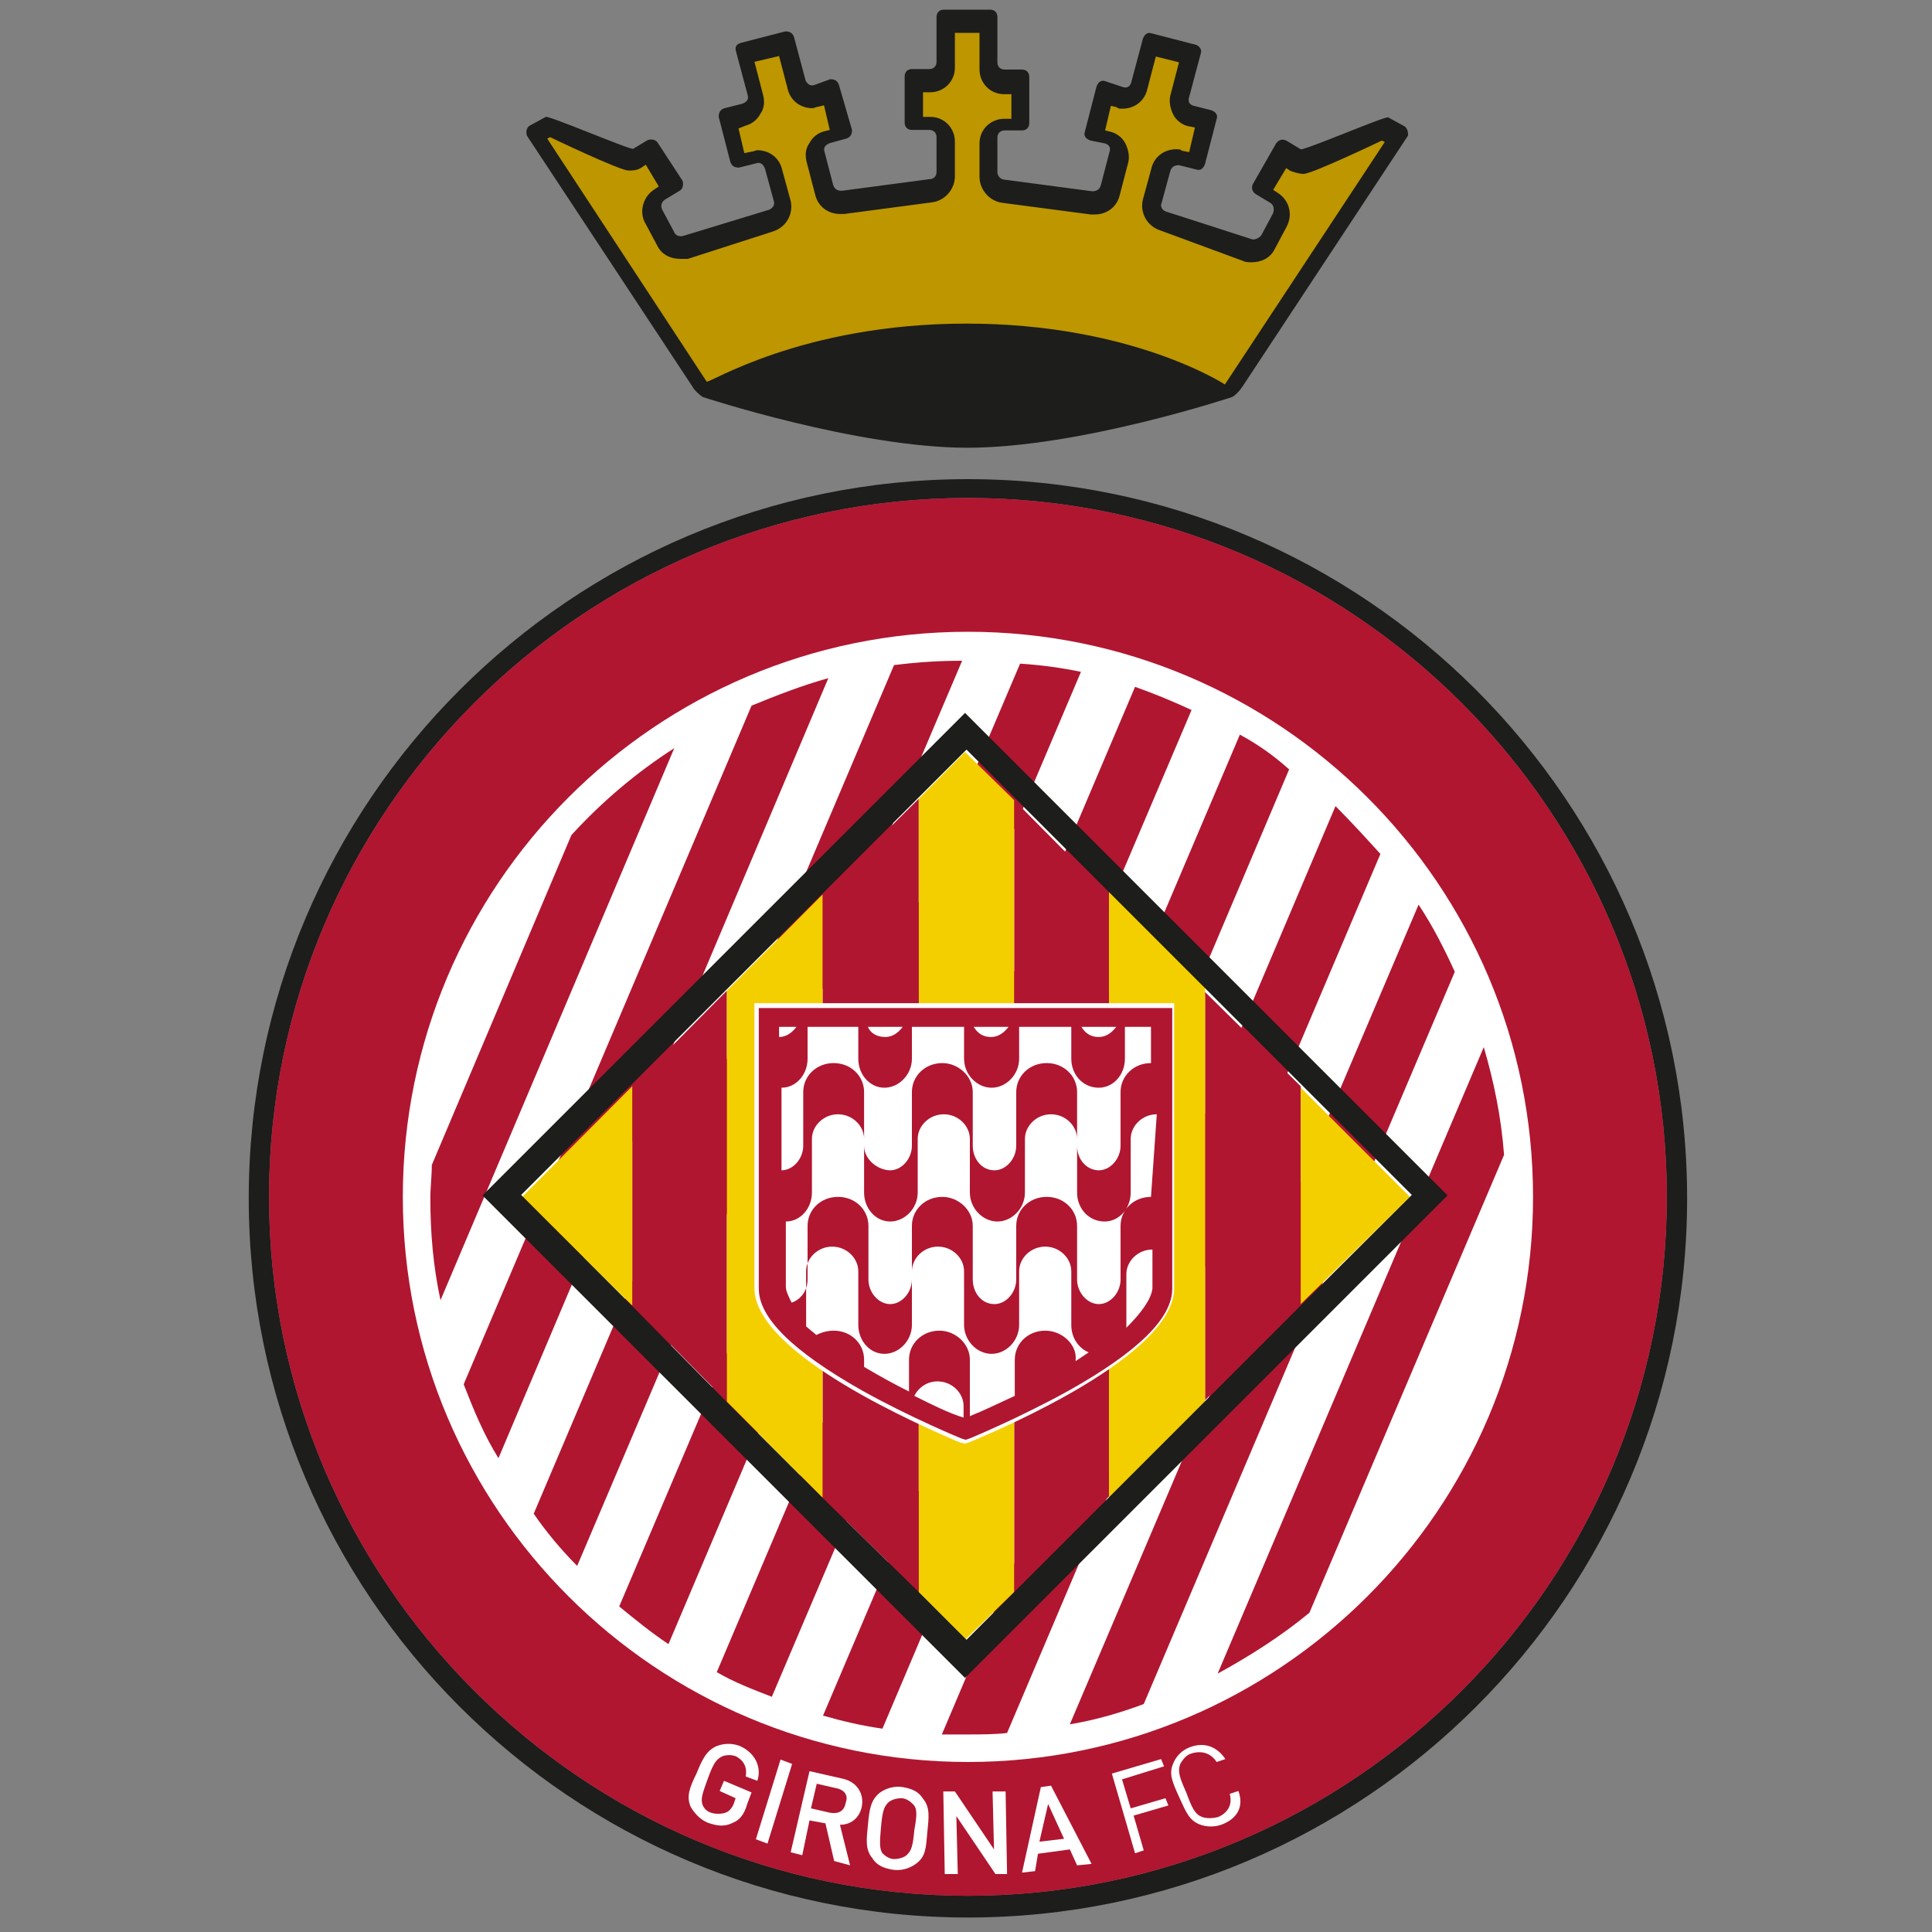
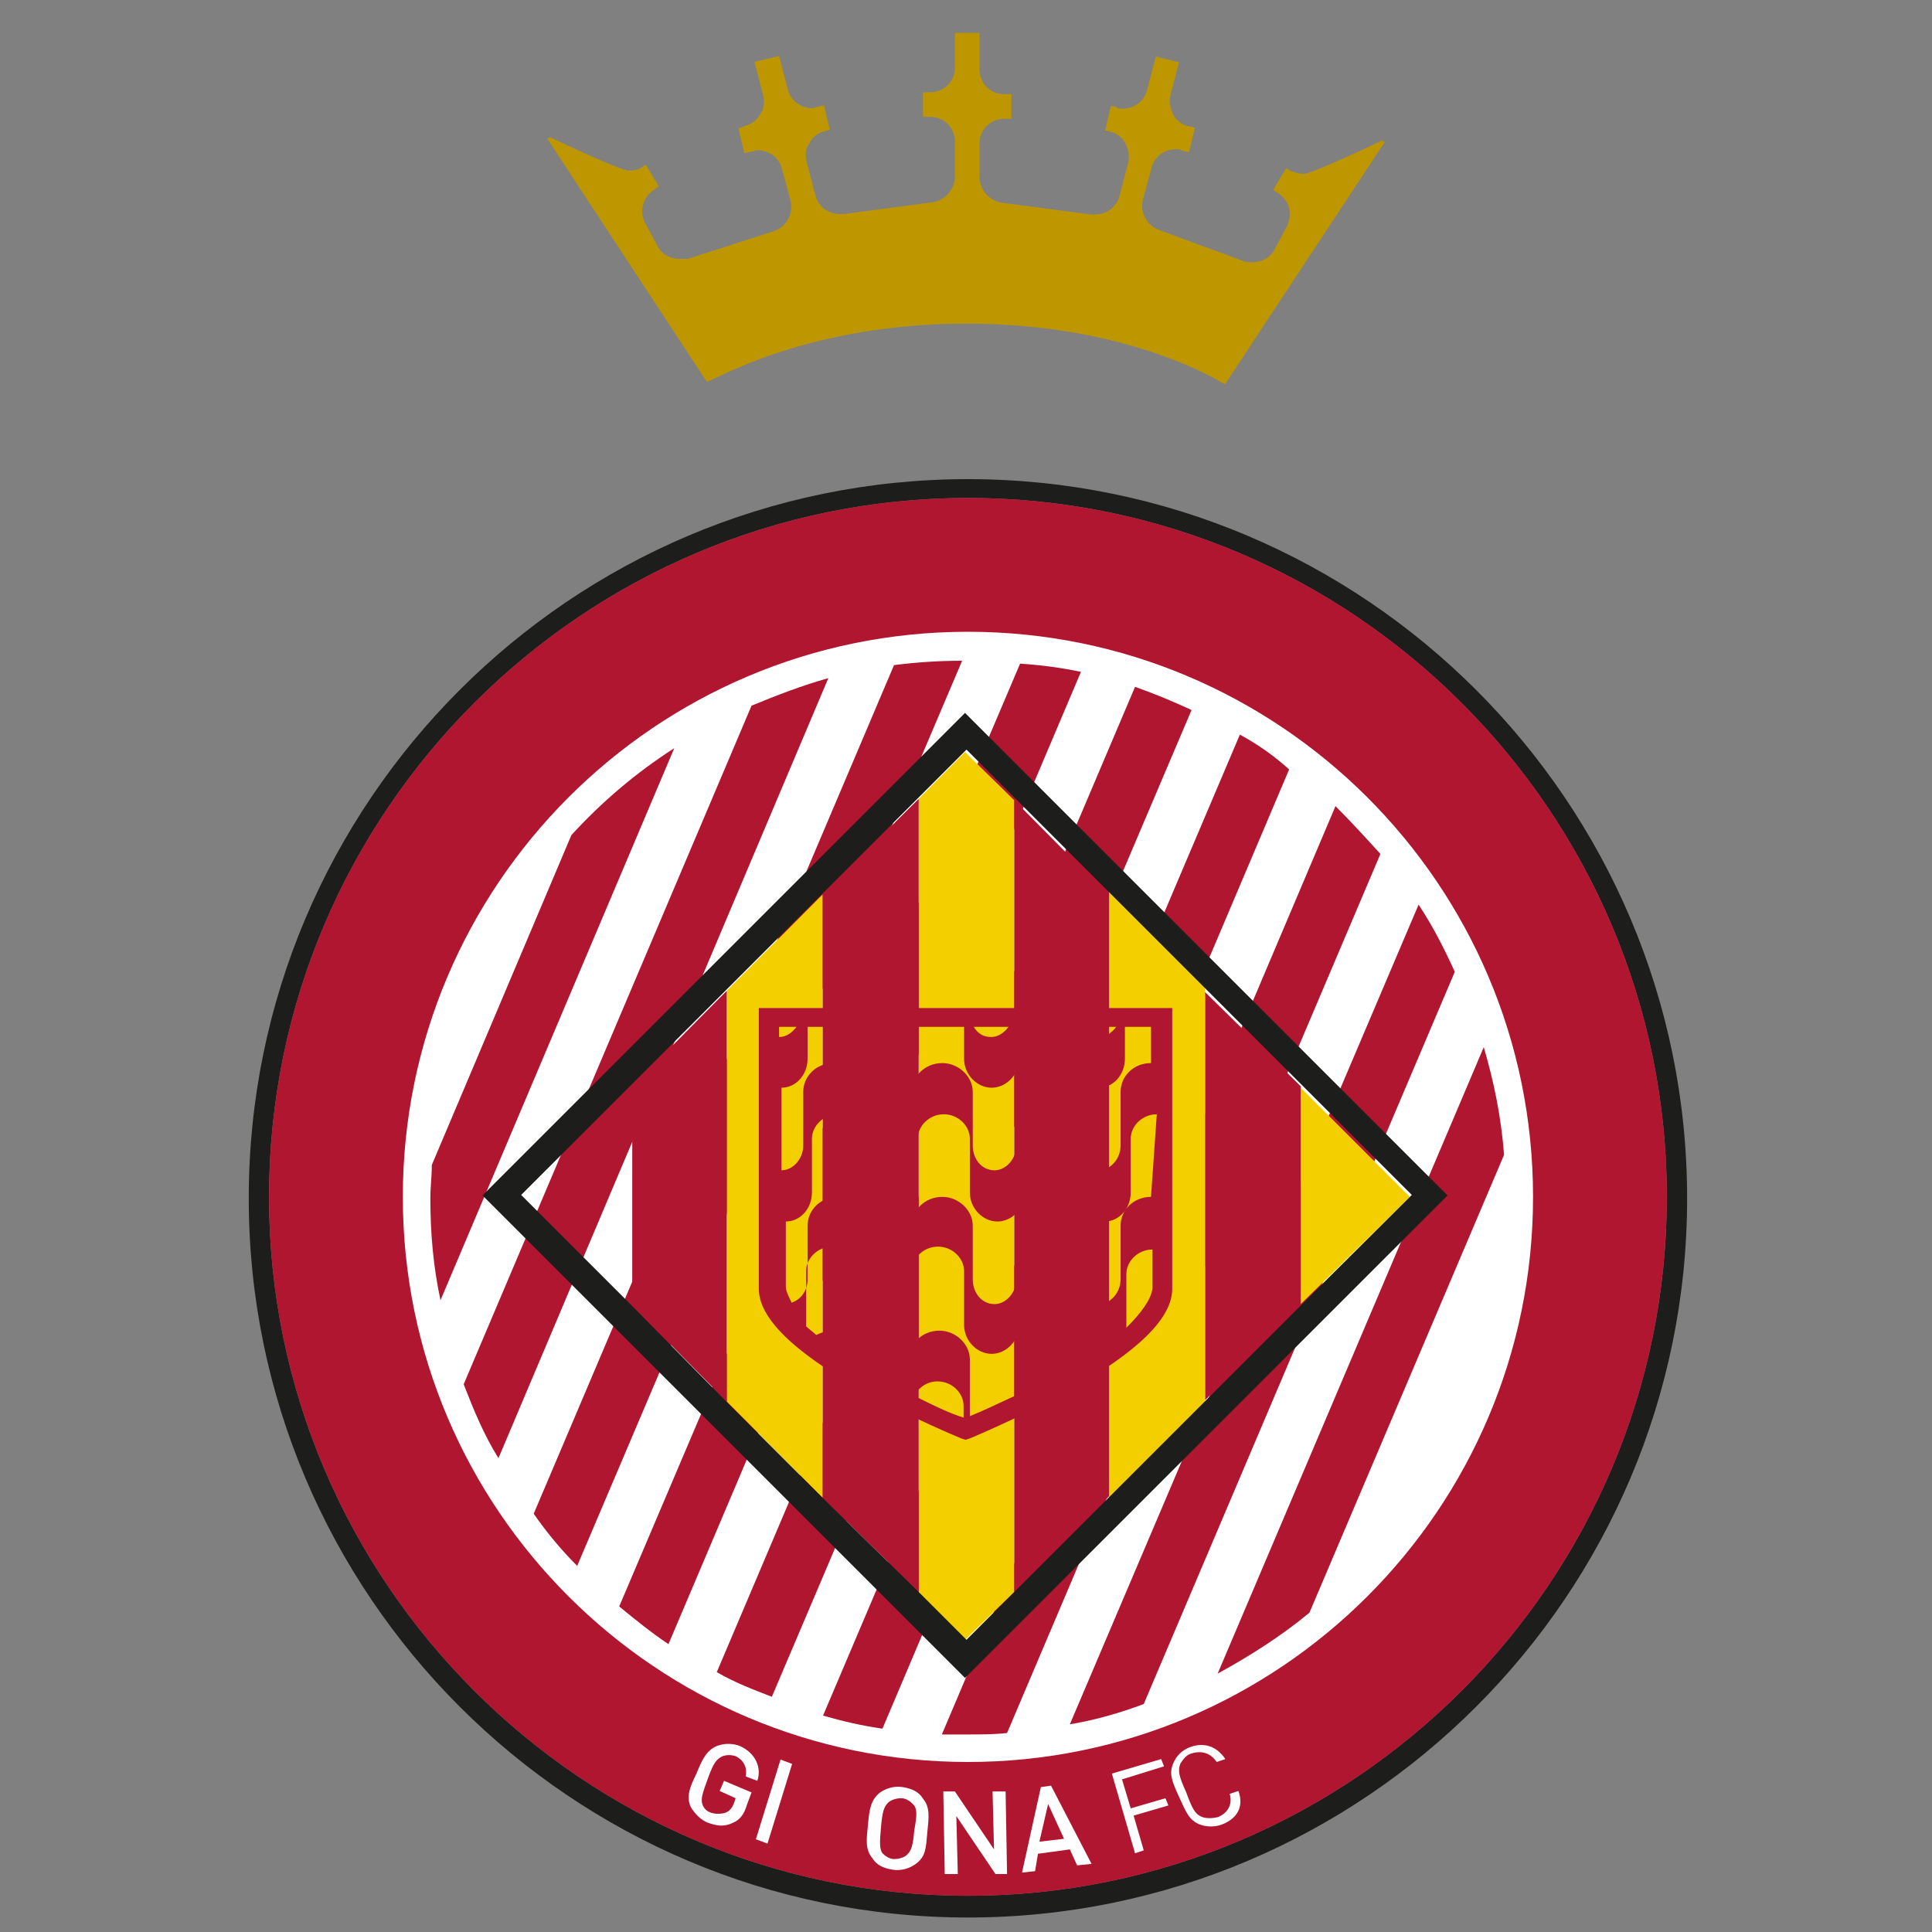
<svg xmlns="http://www.w3.org/2000/svg" width="400" height="400" viewBox="0 0 400 400" fill="none">
  <rect x="0" y="0" width="400" height="400" fill="#808080" stroke="none" />
  <path d="M200.4 397C118.3 397 51.5 330.2 51.5 248.1C51.5 166 118.3 99.2 200.4 99.2C282.5 99.2 349.3 166 349.3 248.1C349.3 330.2 282.5 397 200.4 397ZM200.4 103.1C120.7 103.1 55.7 168.1 55.7 247.8C55.7 327.5 120.7 392.5 200.4 392.5C280.1 392.5 345.1 327.5 345.1 247.8C345.1 168.1 280.1 103.1 200.4 103.1Z" fill="#1D1D1B" />
  <path d="M200.4 103.1C120.7 103.1 55.7 168.1 55.7 247.8C55.7 327.5 120.7 392.5 200.4 392.5C280.1 392.5 345.1 327.5 345.1 247.8C345.1 168.1 280.1 103.1 200.4 103.1Z" fill="#B01630" />
-   <path d="M290.7 26.1L287.4 24.3C286.8 24 270 31.2 269.3 30.9L266.3 29.1C265.7 28.8 264.8 28.8 264.2 29.7L259.4 38.1C259.1 38.7 259.1 39.6 260 40.2L263 42C263.6 42.3 263.9 43.2 263.6 44.1L261.2 48.6C260.9 49.2 259.7 49.8 259.1 49.5L241.4 43.8C240.5 43.5 240.2 42.6 240.5 42L242.3 35.4C242.6 34.5 243.2 34.2 244.1 34.2L247.7 35.1C248.6 35.4 249.2 34.8 249.5 33.9L251.9 24.6C252.2 23.7 251.6 23.1 250.7 22.8L247.1 21.9C246.2 21.6 245.9 21 246.2 20.1L248.6 11.1C248.9 10.2 248.3 9.6 247.7 9.3L238.4 6.9C237.5 6.6 236.9 7.2 236.6 8.1L234.2 17.1C233.9 18 233.3 18.3 232.4 18L228.8 16.8C227.9 16.5 227.3 17.1 227 18L224.6 27.3C224.3 28.2 224.9 28.8 225.8 29.1L228.8 29.7C229.7 30 230 30.6 229.7 31.5L227.9 38.4C227.6 39.3 227 39.6 226.1 39.6L208 37.2C207.1 37.2 206.5 36.3 206.5 35.7V28.5C206.5 27.6 207.1 27 208 27H211.6C212.5 27 213.1 26.4 213.1 25.5V15.9C213.1 15 212.5 14.4 211.6 14.4H208C207.1 14.4 206.5 13.8 206.5 12.9V3.5C206.5 2.6 205.9 2 205 2H195.4C194.5 2 193.9 2.6 193.9 3.5V12.8C193.9 13.7 193.3 14.3 192.4 14.3H188.8C187.9 14.3 187.3 14.9 187.3 15.8V25.4C187.3 26.3 187.9 26.9 188.8 26.9H192.4C193.3 26.9 193.9 27.5 193.9 28.4V35.6C193.9 36.5 193.3 37.1 192.4 37.1L174.3 39.5C173.4 39.5 172.8 39.2 172.5 38.3L170.7 31.4C170.4 30.5 171 29.9 171.9 29.6L175.2 28.7C176.1 28.4 176.4 27.8 176.4 26.9L173.7 17.6C173.4 16.7 172.8 16.4 171.9 16.4L168.6 17.6C167.7 17.9 167.1 17.3 166.8 16.7L164.4 7.7C164.1 6.8 163.5 6.5 162.6 6.5L153.3 8.9C152.4 9.2 152.1 9.8 152.4 10.7L154.8 19.7C155.1 20.6 154.5 21.2 153.6 21.5L150 22.4C149.1 22.7 148.8 23.3 148.8 24.2L151.2 33.5C151.5 34.4 152.1 34.7 153 34.7L156.6 33.8C157.5 33.5 158.1 34.1 158.4 35L160.2 41.6C160.5 42.5 159.9 43.1 159.3 43.4L141.6 48.8C140.7 49.1 139.8 48.8 139.5 47.9L137.1 43.4C136.8 42.8 136.8 41.9 137.7 41.3L140.7 39.5C141.3 39.2 141.6 38.3 141.3 37.4L136.2 29.6C135.9 29 135 28.7 134.1 29L131.1 30.8C130.5 31.1 113.7 23.9 113 24.2L109.7 26C109.1 26.3 108.8 27.2 109.1 28.1L143.4 80.1C143.7 80.7 144.6 81.6 145.5 82.2C145.5 82.2 177.4 92.7 200.3 92.7C223.5 92.7 255.1 82.2 255.1 82.2C255.7 81.9 256.6 81 257.2 80.1L291.5 28.1C291.6 27.3 291.3 26.4 290.7 26.1Z" fill="#1D1D1B" />
  <path d="M200.1 67C234.4 67 253.6 79.6 253.6 79.6L286.7 29.4L286.1 29.1C286.1 29.1 271.7 36 269.9 36C269 36 268.1 35.7 267.2 35.4L266.3 34.8L263.6 39.3L264.5 39.9C266.9 41.4 267.8 44.4 266.3 47.1L263.9 51.6C263 53.4 261.2 54.3 259.1 54.3C258.5 54.3 257.9 54.3 257.3 54L240.2 47.7C237.5 46.8 236 44.1 236.6 41.4L238.4 34.8C239 32.4 241.1 30.9 243.5 30.9C244.1 30.9 244.4 30.9 244.7 31.2L246.2 31.5L247.4 26.4L245.9 26.1C244.7 25.8 243.5 24.9 242.9 23.7C242.3 22.5 242 21 242.3 19.8L244.1 12.9L239.3 11.7L237.5 18.6C236.9 21 234.8 22.5 232.4 22.5C231.8 22.5 231.5 22.5 231.2 22.2L230 21.9L228.8 27L230 27.3C231.2 27.6 232.4 28.5 233 29.7C233.6 30.9 233.9 32.4 233.6 33.6L231.8 40.5C231.2 42.9 229.1 44.4 226.7 44.4C226.4 44.4 226.1 44.4 225.8 44.4L207.6 42C204.9 41.7 202.8 39.3 202.8 36.6V29.7C202.8 26.7 205.2 24.6 207.9 24.6H209.4V19.5H207.9C204.9 19.5 202.8 17.1 202.8 14.4V6.8H197.7V14C197.7 17 195.3 19.1 192.6 19.1H191.1V24.2H192.6C195.6 24.2 197.7 26.6 197.7 29.3V36.5C197.7 39.2 195.6 41.6 192.9 41.9L174.8 44.3C174.5 44.3 174.2 44.3 173.9 44.3C171.5 44.3 169.4 42.8 168.8 40.4L167 33.5C166.7 32.3 166.7 30.8 167.6 29.6C168.2 28.4 169.4 27.5 170.6 27.2L171.8 26.9L170.6 21.8L169.4 22.1C169.1 22.1 168.5 22.4 168.2 22.4C165.8 22.4 163.7 20.9 163.1 18.5L161.3 11.6L156.2 12.8L158 19.7C158.3 20.9 158.3 22.4 157.4 23.6C156.8 24.8 155.6 25.7 154.4 26L152.9 26.6L154.1 31.7L155.6 31.4C155.9 31.4 156.5 31.1 156.8 31.1C159.2 31.1 161.3 32.6 161.9 35L163.7 41.6C164.3 44.3 162.8 47 160.1 47.9L142.4 53.6C142.1 53.6 141.5 53.6 140.9 53.6C138.8 53.6 137 52.7 136.1 50.9L133.7 46.4C132.2 44 133.1 40.7 135.5 39.2L136.4 38.6L133.7 34.1L132.8 34.7C131.9 35.3 131 35.3 130.1 35.3C128.3 35.3 113.9 28.4 113.9 28.4L113.3 28.7L146.3 79C146.6 79.6 165.8 67 200.1 67Z" fill="#BD9600" />
  <path d="M200.4 364.8C136 364.8 83.4 312.5 83.4 247.8C83.4 183.4 135.7 130.8 200.4 130.8C264.8 130.8 317.4 183.1 317.4 247.8C317.4 312.5 264.8 364.8 200.4 364.8Z" fill="white" />
-   <path d="M256.7 152.1L170.4 355.2C174.6 356.4 178.5 357.3 182.7 357.9L266.9 159.3C263.9 156.6 260.6 154.2 256.7 152.1Z" fill="#B01630" />
+   <path d="M256.7 152.1L170.4 355.2C174.6 356.4 178.5 357.3 182.7 357.9L266.9 159.3C263.9 156.6 260.6 154.2 256.7 152.1" fill="#B01630" />
  <path d="M276.5 166.9L195 359.1C196.8 359.1 198.6 359.1 200.4 359.1C203.1 359.1 205.8 359.1 208.5 358.8L285.8 176.8C282.8 173.5 279.8 170.2 276.5 166.9Z" fill="#B01630" />
  <path d="M293.7 187.3L221.5 357C226.9 356.1 232 354.6 236.8 352.8L301.2 201.2C299.1 196.6 296.7 191.8 293.7 187.3Z" fill="#B01630" />
  <path d="M307.2 216.8L252.1 346.5C258.7 342.9 265.3 338.7 271.1 333.9L311.4 239.1C310.8 231.2 309.3 224 307.2 216.8Z" fill="#B01630" />
  <path d="M235 142.2L148.4 346.2C152 348.3 155.9 349.8 159.8 351.3L246.7 147C242.8 145.2 239.2 143.7 235 142.2Z" fill="#B01630" />
  <path d="M211.2 137.4L128.2 332.6C131.5 335.3 134.8 338 138.4 340.4L223.8 139.1C220 138.3 215.8 137.7 211.2 137.4Z" fill="#B01630" />
  <path d="M185.1 137.7L110.5 313.4C113.2 317.3 116.2 320.9 119.5 324.2L199.2 136.8C194.4 136.8 189.9 137.1 185.1 137.7Z" fill="#B01630" />
  <path d="M155.6 146.1L96 286.6C98.1 292 100.2 297.1 103.2 301.9L171.5 140.4C166.1 141.9 160.7 144 155.6 146.1Z" fill="#B01630" />
  <path d="M118.3 172.9L89.4 241.2C89.4 243.6 89.1 245.7 89.1 248.1C89.1 255.3 89.7 262.2 91.2 269.2L139.6 154.9C131.8 159.9 124.6 166 118.3 172.9Z" fill="#B01630" />
  <path d="M229.6 181V316.4L249.5 296.5V200.9L229.6 181Z" fill="#F4CF00" />
  <path d="M210 329.6V165.7L199.8 155.7L190.2 165.4V329.9L199.8 339.5L210 329.6Z" fill="#F4CF00" />
  <path d="M229.6 309.8V185.5L210 165.7V329.6L229.6 309.8Z" fill="#B01630" />
  <path d="M170.3 185.2V310.1L190.2 329.6V165.4L170.3 185.2Z" fill="#B01630" />
  <path d="M130.9 224.9V270.3L150.5 290.2V205.1L130.9 224.9Z" fill="#B01630" />
  <path d="M269.3 270V224.9L249.5 205.4V289.9L269.3 270Z" fill="#B01630" />
  <path d="M150.5 205.1V290.2L170.3 310.1V185.2L150.5 205.1Z" fill="#F4CF00" />
-   <path d="M108.1 247.8L130.9 270.3V224.9L108.1 247.8Z" fill="#F4CF00" />
  <path d="M249.5 290.8V206.3L229.6 186.4V310.7L249.5 290.8Z" fill="#F4CF00" />
  <path d="M291.9 247.8L269.3 225.2V270L291.9 247.8Z" fill="#F4CF00" />
  <path d="M199.8 147.6L99.9 247.5L199.8 347.4L299.7 247.5L199.8 147.6ZM170.3 310.1L150.4 290.2L130.8 270.3L107.9 247.4L130.8 224.5L150.7 204.6L170.6 184.7L190.5 164.8L200.1 155.2L210 165.1L229.9 185L249.8 204.9L269.7 224.8L292.3 247.4L269.6 270L249.7 289.9L229.8 309.8L210 329.6L200.1 339.5L190.5 329.9L170.3 310.1Z" fill="#1D1D1B" />
-   <path d="M199.8 298.9L198.6 298.6C191.7 295.6 156.2 280.5 156.2 266.7V207.7H243.1V266.7C243.1 280.5 207.9 295.6 200.7 298.6L199.8 298.9Z" fill="white" />
  <path d="M157.1 208.7V266.8C157.1 272.8 164 279.7 178.5 287.9C188.7 293.6 199 297.8 199 297.8L199.9 298.1L200.8 297.8C200.8 297.8 211 293.6 221.3 287.9C235.7 279.8 242.7 272.9 242.7 266.8V208.7H157.1V208.7ZM238.3 247.8C234.7 247.8 232 250.5 232 253.8V264.9C232 267.6 229.9 270 227.5 270C225.1 270 223 267.6 223 264.9V253.8C223 250.5 220.3 247.8 216.7 247.8C213.1 247.8 210.4 250.5 210.4 253.8V264.9C210.4 267.6 208.3 270 205.9 270C203.2 270 201.4 267.6 201.4 264.9V253.8C201.4 250.5 198.4 247.8 195.1 247.8C191.5 247.8 188.8 250.5 188.8 253.8V264.9C188.8 267.6 186.7 270 184.3 270C181.9 270 179.8 267.6 179.8 264.9V253.8C179.8 250.5 177.1 247.8 173.5 247.8C169.9 247.8 167.2 250.5 167.2 253.8V264.9C167.2 267.3 165.7 269.1 163.9 269.7C163.3 268.5 162.7 267.3 162.7 266.4V252.9C165.7 252.9 168.1 250.2 168.1 246.9V241.8V235.8C168.1 233.1 170.5 230.7 173.5 230.7C176.5 230.7 178.9 233.1 178.9 235.8V246.9C178.9 250.2 181.3 252.9 184.3 252.9C187.3 252.9 190 250.2 190 246.9V235.8C190 233.1 192.4 230.7 195.4 230.7C198.4 230.7 200.8 233.1 200.8 235.8V246.9C200.8 250.2 203.5 252.9 206.5 252.9C209.5 252.9 212.2 250.2 212.2 246.9V241.8V235.8C212.2 233.1 214.6 230.7 217.6 230.7C220.6 230.7 223 233.1 223 235.8V246.9C223 250.2 225.4 252.9 228.7 252.9C231.7 252.9 234.1 250.2 234.1 246.9V235.8C234.1 233.1 236.5 230.7 239.5 230.7L238.3 247.8ZM216.4 275.5C212.8 275.5 210.1 278.2 210.1 281.5V289C206.8 290.5 203.8 292 200.8 293.2C200.8 292.9 200.8 292.9 200.8 292.6V281.5C200.8 278.2 197.8 275.5 194.5 275.5C190.9 275.5 188.2 278.2 188.2 281.5V288.1C185.2 286.6 181.9 284.8 178.9 283V281.5C178.9 278.2 176.2 275.5 172.6 275.5C171.4 275.5 170.2 275.8 169 276.4C168.4 275.8 167.5 275.2 166.9 274.6C166.9 274.6 166.9 274.6 166.9 274.3V269.2V263.2C166.9 260.5 169.3 258.1 172.3 258.1C175.3 258.1 177.7 260.5 177.7 263.2V274.3C177.7 277.6 180.1 280.3 183.1 280.3C186.1 280.3 188.8 277.6 188.8 274.3V263.2C188.8 260.5 191.2 258.1 194.2 258.1C197.2 258.1 199.6 260.5 199.6 263.2V274.3C199.6 277.6 202.3 280.3 205.3 280.3C208.3 280.3 211 277.6 211 274.3V269.2V263.2C211 260.5 213.4 258.1 216.4 258.1C219.4 258.1 221.8 260.5 221.8 263.2V274.3C221.8 277 223.3 279.1 225.4 280C224.5 280.6 223.6 281.2 222.7 281.8V281.5C223 278.5 220 275.5 216.4 275.5ZM238.3 220.1C234.7 220.1 232 222.8 232 226.1V237.2C232 239.9 229.9 242.3 227.5 242.3C225.1 242.3 223 240.2 223 237.2V226.1C223 222.8 220.3 220.1 216.7 220.1C213.1 220.1 210.4 222.8 210.4 226.1V237.2C210.4 239.9 208.3 242.3 205.9 242.3C203.2 242.3 201.4 239.9 201.4 237.2V226.1C201.4 222.8 198.4 220.1 195.1 220.1C191.5 220.1 188.8 222.8 188.8 226.1V237.2C188.8 239.9 186.7 242.3 184.3 242.3C181.9 242.3 178.9 240.2 178.9 237.2V226.1C178.9 222.8 176.2 220.1 172.6 220.1C169 220.1 166.3 222.8 166.3 226.1V237.2C166.3 239.9 164.2 242.3 161.8 242.3V225.2C164.8 225.2 167.2 222.5 167.2 219.2V214.1V212.6H177.7V219.2C177.7 222.5 180.1 225.2 183.1 225.2C186.1 225.2 188.8 222.5 188.8 219.2V212.6H199.6V219.2C199.6 222.5 202.3 225.2 205.3 225.2C208.3 225.2 211 222.5 211 219.2V214.1V212.6H221.8V219.2C221.8 222.5 224.2 225.2 227.5 225.2C230.5 225.2 232.9 222.5 232.9 219.2V212.6H238.3V220.1ZM179.7 212.6H186.9C186 213.8 184.8 214.7 183.3 214.7C181.8 214.7 180.3 214.1 179.7 212.6ZM201.6 212.6H208.8C207.9 213.8 206.7 214.7 205.2 214.7C203.7 214.7 202.5 214.1 201.6 212.6ZM223.9 212.6H231.1C230.2 213.8 229 214.7 227.5 214.7C226 214.7 224.8 214.1 223.9 212.6ZM164.9 212.6C164 213.8 162.8 214.7 161.3 214.7V212.6H164.9ZM189.3 289C190.2 287.2 192 286 194.1 286C197.1 286 199.5 288.4 199.5 291.1V293.5C196.5 292.6 192.9 290.8 189.3 289ZM233.2 274.9V263.8C233.2 261.1 235.6 258.7 238.6 258.7V266.8C238.3 269.1 236.2 271.9 233.2 274.9Z" fill="#B01630" />
  <path d="M151.7 377.4C149.9 378.3 148.4 378 146.6 377.4C145.1 376.8 143.9 375.6 143 374.1C142.1 372 142.7 370.2 144.2 367.2C145.4 364.2 146.3 362.4 148.4 361.5C149.9 360.9 151.7 360.9 153.2 361.5C156.5 363 157.7 366 156.8 368.7L154.4 367.8C154.7 366 154.1 364.5 152.3 363.6C151.4 363.3 150.5 363.3 149.6 363.6C148.4 364.2 147.8 364.8 146.6 368.1C145.4 371.4 145.1 372.3 145.4 373.5C145.7 374.4 146.3 375 147.2 375.3C148.1 375.6 149.3 375.6 150.2 375.3C151.1 375 151.7 374.1 152 373.2L152.3 372.3L149 370.8L149.9 368.7L155.6 371.1L154.7 373.5C154.1 375.6 153.2 376.8 151.7 377.4Z" fill="white" />
  <path d="M156.5 380.8L161.6 364.3L164 365.2L158.9 381.7L156.5 380.8Z" fill="white" />
-   <path d="M172.7 385.3L170.9 377.5L167.6 376.9L166.1 384.1L163.7 383.5L167.6 366.7L174.2 368.2C177.5 368.8 179 371.5 178.4 374.2C177.8 376.6 176 377.8 173.9 377.8L176 386.2L172.7 385.3ZM173 370.2L169.1 369.3L167.9 374.4L171.8 375.3C173.6 375.6 174.8 375 175.1 373.2C175.7 371.7 174.8 370.5 173 370.2Z" fill="white" />
  <path d="M189.6 385.9C188.4 386.8 186.6 387.4 184.8 387.1C183 386.8 181.5 386.2 180.6 384.7C179.1 382.9 179.4 380.8 179.7 377.8C180 374.5 180.3 372.7 182.1 371.2C183.3 370.3 185.1 369.7 186.9 370C188.7 370.3 190.2 370.9 191.1 372.4C192.6 374.2 192.3 376.3 192 379.3C191.7 382.6 191.7 384.4 189.6 385.9ZM189 373.5C188.4 372.9 187.5 372.3 186.6 372.3C185.7 372.3 184.5 372.6 183.9 373.2C183 374.1 182.7 375 182.4 378.3C182.1 381.6 182.1 382.8 182.7 383.7C183.3 384.3 184.2 384.9 185.1 384.9C186 384.9 187.2 384.6 187.8 384C188.7 383.1 189 382.2 189.3 378.9C189.9 375.6 189.9 374.4 189 373.5Z" fill="white" />
  <path d="M206.1 388L198 376L198.3 388H195.6L195.3 370.9H197.7L205.8 382.9L205.5 370.9H208.2L208.5 388H206.1Z" fill="white" />
  <path d="M223 386.2L221.5 382.9L214.9 383.8L214.3 387.4L211.6 387.7L215.5 370L217.6 369.7L226 385.9L223 386.2ZM217 373.5L215.2 381.3L220.3 380.7L217 373.5Z" fill="white" />
  <path d="M232.3 368.4L234.1 374.4L241.3 372.3L241.9 373.8L234.7 375.9L236.8 383.1L235 383.7L230.2 367.2L240.4 364.2L241 365.7L232.3 368.4Z" fill="white" />
  <path d="M253.1 377.7C251.6 378.3 249.8 378.3 248.3 377.7C246.2 376.8 245.6 375.3 244.1 372C242.6 368.7 242 367.2 242.9 365.1C243.5 363.6 244.7 362.4 246.2 361.8C249.2 360.6 251.9 361.5 253.7 364.2L251.9 364.8C250.7 363 248.9 362.4 246.8 363C245.6 363.3 245 364.2 244.4 365.1C243.8 366.6 244.1 367.8 245.6 371.1C246.8 374.4 247.4 375.6 248.9 376.2C249.8 376.5 251 376.5 252.2 376.2C254.3 375.3 255.2 373.5 254.6 371.4L256.4 370.8C257.6 374.1 256.1 376.5 253.1 377.7Z" fill="white" />
</svg>